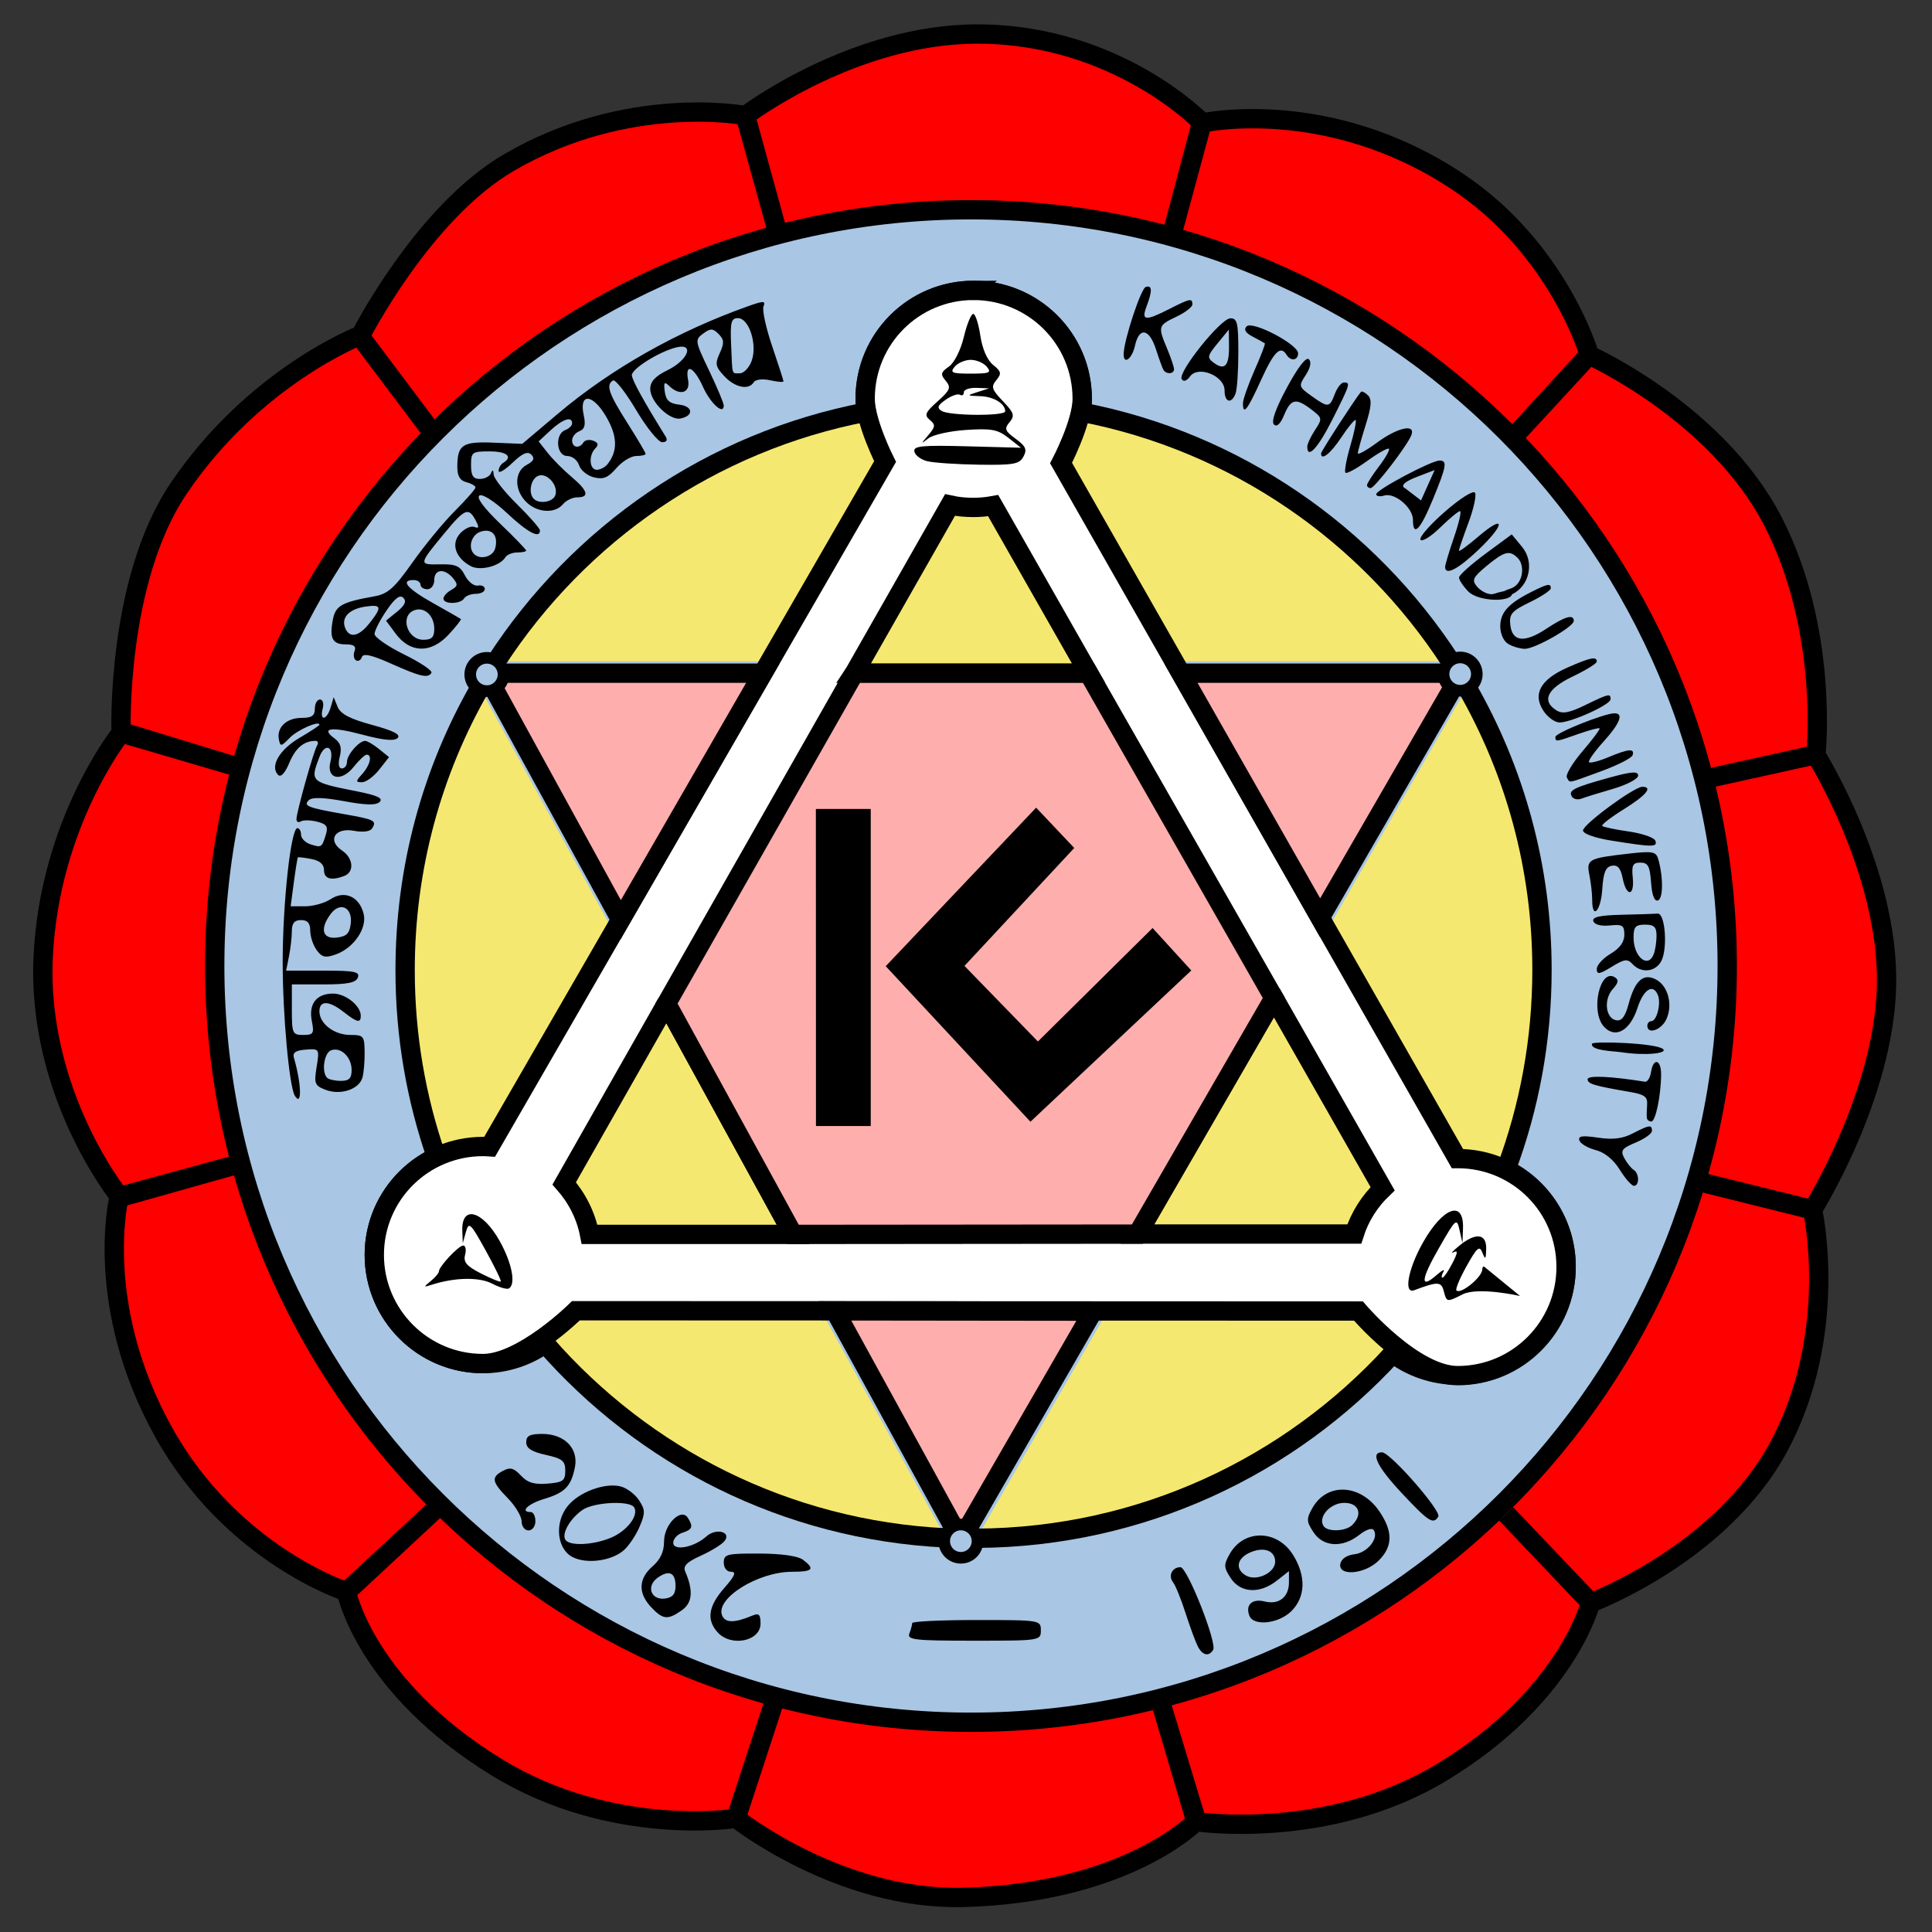
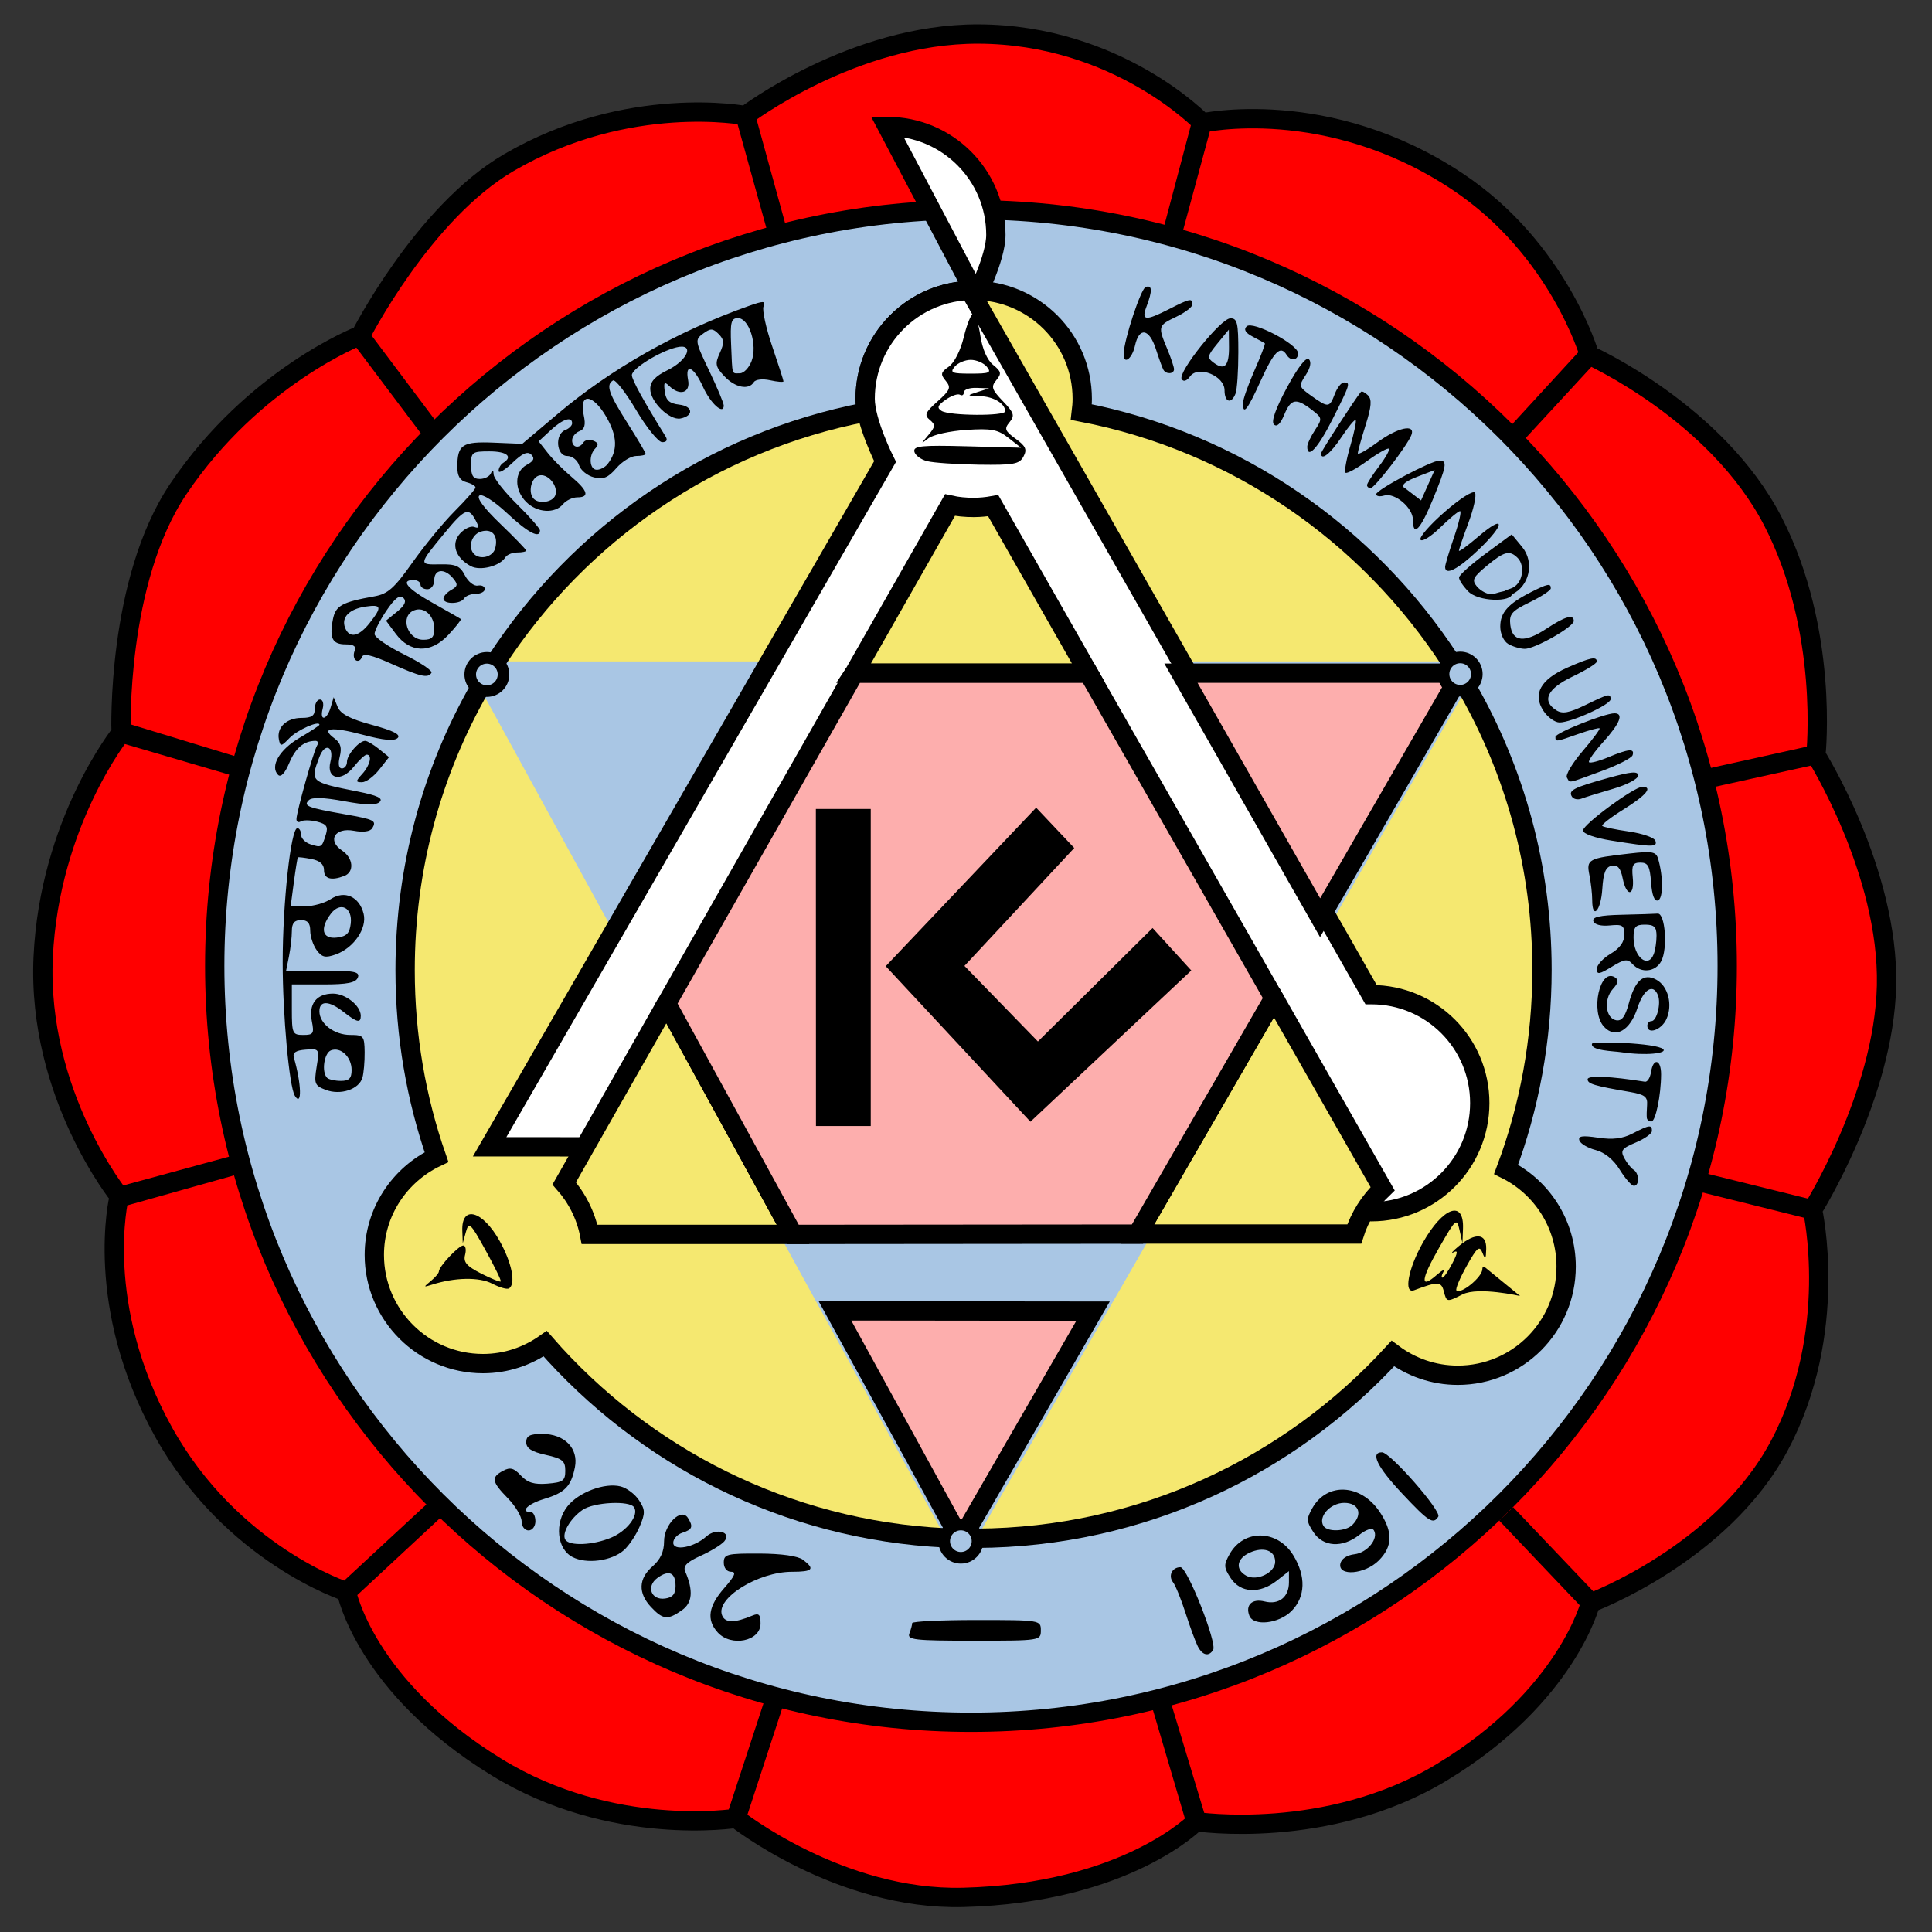
<svg xmlns="http://www.w3.org/2000/svg" enable-background="new" version="1.1" viewBox="0 0 200 200">
  <rect x="0" y="0" width="200" height="200" fill="#333333" stroke="none" />
  <g transform="translate(0 -852.36)" fill="#F00">
    <path transform="translate(0,852.36)" d="m77.15 11.985s11.149-8.499 24.115-8.463c14.424 0.041 23.185 9.18 23.185 9.18l-3.237 11.958 3.161-11.918s13.022-2.923 26.517 6.061c10.462 6.965 13.637 17.93 13.637 17.93l-7.347 7.963 7.3-7.947s13.22 5.909 19.051 17.22c5.83 11.311 4.451 24.149 4.451 24.149l-11.222 2.478 11.191-2.478s7.606 12.088 7.342 23.912c-0.255 11.409-7.658 23.198-7.658 23.198l-11.866-2.933 11.866 2.954s2.841 12.64-3.455 24.436c-5.981 11.207-19.495 16.236-19.495 16.236l-8.765-9.203 8.735 9.19s-2.398 9.69-15.392 17.551c-11.867 7.179-25.464 5.115-25.464 5.115l-3.533-11.988 3.604 11.924s-7.178 7.475-24.159 7.909c-12.791 0.328-23.52-8.192-23.52-8.192l3.856-11.769-3.848 11.773s-12.824 2.046-24.778-5.288c-13.622-8.357-15.551-18.146-15.551-18.146l9.065-8.432-9.073 8.407s-11.877-3.827-18.94-16.541c-7.301-13.141-4.609-24.244-4.609-24.244l12.343-3.472-12.28 3.346s-8.542-10.552-7.908-24.749c0.644-13.998 8.071-23.247 8.071-23.247l11.628 3.412-11.635-3.545s-0.5-15.577 5.935-25.128c7.826-11.615 18.751-15.847 18.751-15.847l7.86 10.449-7.797-10.386s6.466-12.779 15.395-17.988c12.354-7.208 24.499-4.865 24.499-4.865l3.354 12.199z" fill="#F00" stroke="#000" stroke-width="2" />
  </g>
  <g transform="translate(0 -852.36)" fill="#a9c6e4">
    <path transform="translate(13.132 850.85)" d="m165.67 101.51c0 43.237-35.05 78.287-78.287 78.287s-78.287-35.05-78.287-78.287 35.05-78.287 78.287-78.287 78.287 35.05 78.287 78.287z" fill="#a9c6e4" stroke="#000" stroke-width="2" />
  </g>
  <path d="m150.17 68.47c-8.554-13.187-22.238-22.74-38.231-25.813 0.054-0.447 0.094-0.913 0.094-1.375 0-6.206-5.044-11.219-11.25-11.219l5e-5 5e-5c-6.206 0-11.219 5.013-11.219 11.219 0 0.466 0.039 0.924 0.094 1.375-16.015 3.062-29.728 12.611-38.292 25.811" fill="#f5e870" stroke="#000" stroke-width="2" />
  <path d="m49.676 71.21c-4.939 8.614-7.738 18.587-7.738 29.231 0 6.775 1.143 13.287 3.25 19.344-3.794 1.8-6.438 5.647-6.438 10.125 0 6.206 5.044 11.25 11.25 11.25 2.404 0 4.614-0.774 6.438-2.062 10.197 11.688 24.924 19.303 41.454 20.103" fill="#f5e870" stroke="#000" stroke-width="2" />
  <path d="m101.1 159.24c17.06-0.09 32.395-7.447 43.088-19.124 1.877 1.406 4.197 2.25 6.719 2.25 6.206 0 11.219-5.044 11.219-11.25 0-4.408-2.53-8.227-6.219-10.062 2.407-6.424 3.719-13.392 3.719-20.656 0-10.644-2.827-20.617-7.769-29.231" fill="#f5e870" stroke="#000" stroke-width="2" />
  <g transform="translate(0 -852.36)" fill="#FFF">
-     <path d="m100.78 882.42c-6.206 0-11.219 5.013-11.219 11.219 0 2.423 2.062 6.5 2.062 6.5s-15.416 26.715-40.938 70.938c-0.227-0.014-0.457-0.031-0.688-0.031-6.206 0-11.25 5.013-11.25 11.219 0 6.206 5.044 11.25 11.25 11.25 4.093 0 9.625-5.469 9.625-5.469l81 0.031s5.7 6.688 10.281 6.688c6.206 0 11.219-5.044 11.219-11.25s-5.013-11.219-11.219-11.219h-0.031l-41.031-72s2.188-4.163 2.188-6.656c0-6.206-5.044-11.219-11.25-11.219z" fill="#FFF" stroke="#000" stroke-width="2" />
+     <path d="m100.78 882.42c-6.206 0-11.219 5.013-11.219 11.219 0 2.423 2.062 6.5 2.062 6.5s-15.416 26.715-40.938 70.938l81 0.031s5.7 6.688 10.281 6.688c6.206 0 11.219-5.044 11.219-11.25s-5.013-11.219-11.219-11.219h-0.031l-41.031-72s2.188-4.163 2.188-6.656c0-6.206-5.044-11.219-11.25-11.219z" fill="#FFF" stroke="#000" stroke-width="2" />
  </g>
-   <path d="M51.104,71.25,64.25,95.22,78.969,69.689h-26.906" fill="#fdaead" stroke="#000" stroke-width="2" />
  <path d="m149.47 69.69h-27.219l14.406 25.312 13.756-23.809" fill="#fdaead" stroke="#000" stroke-width="2" />
  <path d="m100.22 158.14 12.932-22.409-26.719-0.031v-5e-5l12.311 22.438" fill="#fdaead" stroke="#000" stroke-width="2" />
  <path d="m69 103.88 13.094 23.906h-21.062c-0.385-2.001-1.33-3.81-2.625-5.281l10.593-18.64z" fill="#f5e870" stroke="#000" stroke-width="2" />
  <path d="m131.88 103.31 11.25 19.75c-1.34 1.284-2.362 2.876-2.938 4.688h-22.438l14.125-24.438z" fill="#f5e870" stroke="#000" stroke-width="2" />
  <path d="m98.344 52.28c0.788 0.175 1.597 0.25 2.438 0.25 0.69 0 1.376-0.069 2.031-0.188l9.875 17.344h-24.25l9.906-17.406z" fill="#f5e870" stroke="#000" stroke-width="2" />
  <path d="M88.438,69.69,69,103.88l13.094,23.906,35.656-0.031,14.125-24.438-19.188-33.625h-24.25z" fill="#fdaead" stroke="#000" stroke-width="2" />
  <g transform="translate(0 -852.36)">
    <path d="m124 1022.8c-0.236-0.458-0.807-2.01-1.269-3.448-0.462-1.439-1.044-2.874-1.294-3.19-0.533-0.675-0.098-1.567 0.764-1.567 0.708 0 3.814 7.864 3.383 8.563-0.445 0.72-1.106 0.57-1.584-0.358zm-49.713-1.464c-1.172-1.295-0.96-2.705 0.689-4.584 1.094-1.246 1.279-1.681 0.713-1.681-0.446 0-0.763-0.395-0.763-0.951 0-0.871 0.312-0.95 3.686-0.936 2.309 0.01 3.997 0.251 4.519 0.647 1.272 0.965 1.015 1.24-1.158 1.24-3.487 0-7.901 2.743-7.229 4.493 0.314 0.818 1.269 0.829 3.155 0.037 0.664-0.279 0.832-0.11 0.832 0.835 0 1.828-3.047 2.446-4.445 0.901zm19.853 0.117c0.159-0.414 0.289-0.895 0.289-1.07 0-0.175 2.997-0.318 6.659-0.318 6.589 0 6.659 0.012 6.659 1.07 0 1.061-0.06 1.07-6.948 1.07-6.14 0-6.914-0.088-6.659-0.752zm35.192-1.841c-0.429-1.118 0.295-1.791 1.581-1.468 1.474 0.37 2.519-0.45 2.519-1.977v-1.165l-1.253 0.986c-1.772 1.394-3.76 1.287-4.772-0.258-0.73-1.114-0.742-1.374-0.115-2.491 1.465-2.61 4.933-2.555 6.577 0.104 1.347 2.179 1.281 4.335-0.177 5.793-1.316 1.316-3.928 1.602-4.36 0.477zm2.673-5.584c0-1.169-1.2-1.592-2.646-0.933-1.343 0.612-1.512 1.731-0.357 2.377 1.093 0.612 3.003-0.307 3.003-1.444zm-64.606 4.698c-1.363-1.451-1.308-2.948 0.155-4.22 0.814-0.708 1.189-1.523 1.189-2.586 0-1.766 1.777-3.517 2.466-2.431 0.577 0.908 0.466 1.212-0.564 1.539-0.523 0.166-0.951 0.632-0.951 1.035 0 0.899 2.166 0.486 3.431-0.654 1.008-0.908 2.658-0.462 1.858 0.503-0.29 0.349-1.393 1.025-2.452 1.502-1.43 0.645-1.841 1.061-1.6 1.619 0.859 1.986 0.75 3.255-0.346 4.022-1.467 1.028-1.96 0.977-3.186-0.329zm2.533-2.189c0-1.397-0.688-1.7-1.88-0.828-1.196 0.875-0.642 2.336 0.808 2.13 0.775-0.11 1.072-0.471 1.072-1.302zm68.82-2.299c0.095-0.502 0.675-0.892 1.462-0.983 1.336-0.154 2.531-1.635 2.006-2.484-0.175-0.283-0.786-0.087-1.513 0.485-1.742 1.37-3.733 1.251-4.739-0.284-0.73-1.114-0.742-1.374-0.115-2.491 1.514-2.697 5.019-2.514 6.958 0.363 1.399 2.075 1.374 3.602-0.083 5.059-1.432 1.432-4.229 1.667-3.977 0.335zm1.244-4.019c1.109-1.109 0.678-2.283-0.839-2.283-1.44 0-2.737 1.44-2.151 2.388 0.401 0.649 2.303 0.583 2.99-0.105zm-80.744 3.319c-1.604-0.844-1.866-3.518-0.514-5.237 1.151-1.464 3.859-2.481 5.505-2.068 0.637 0.16 1.493 0.802 1.903 1.427 0.654 0.998 0.663 1.331 0.072 2.727-0.37 0.875-1.104 1.975-1.631 2.444-1.265 1.126-3.879 1.472-5.334 0.707zm3.998-1.995c1.661-0.694 2.902-2.322 2.395-3.142-0.453-0.734-4.19-0.543-5.354 0.272-1.274 0.892-2.163 2.439-1.768 3.077 0.419 0.678 2.866 0.57 4.728-0.207zm-9.252-1.689c0-0.514-0.642-1.592-1.427-2.395-1.673-1.712-1.754-2.17-0.498-2.842 0.737-0.394 1.119-0.293 1.849 0.491 0.69 0.741 1.38 0.95 2.758 0.837 1.603-0.132 1.837-0.303 1.837-1.34 0-1.012-0.302-1.256-2.022-1.637-1.468-0.325-2.022-0.684-2.022-1.308 0-0.666 0.376-0.86 1.665-0.86 2.299 0 3.767 1.501 3.376 3.453-0.396 1.978-1.032 2.631-3.195 3.28-1.677 0.502-2.539 1.354-1.371 1.354 0.262 0 0.476 0.428 0.476 0.951 0 0.528-0.317 0.951-0.713 0.951-0.392 0-0.713-0.42-0.713-0.935zm91.158-2.877c-2.593-2.762-3.333-4.274-2.092-4.274 0.852 5e-4 6.18 6.087 5.827 6.658-0.518 0.839-0.995 0.535-3.736-2.385zm22.526-33.522c-0.65-1.052-1.568-1.801-2.504-2.043-0.813-0.211-1.569-0.657-1.681-0.992-0.155-0.465 0.301-0.534 1.927-0.29 1.532 0.23 2.542 0.106 3.596-0.439 1.725-0.892 1.989-0.926 1.989-0.258 0 0.275-0.754 0.815-1.676 1.2-1.44 0.602-1.607 0.829-1.187 1.614 0.269 0.503 0.702 1.046 0.962 1.206 0.595 0.368 0.623 1.663 0.036 1.663-0.24 0-0.899-0.747-1.463-1.661zm2.799-5.355c-0.029-0.196-0.017-0.812 0.026-1.369 0.064-0.822-0.262-1.071-1.731-1.324-3.78-0.651-4.426-0.845-4.426-1.323 0-0.419 2.352-0.317 5.934 0.256 0.255 0.041 0.538-0.407 0.628-0.996 0.232-1.518 1.05-1.331 1.043 0.238-9e-3 2.17-0.568 4.875-1.008 4.875-0.227 0-0.437-0.161-0.466-0.357zm-139.96-2.31c-0.579-0.937-1.258-8.38-1.258-13.796 0-6.171 0.847-13.903 1.522-13.903 0.209 0 0.38 0.307 0.38 0.681 0 0.375 0.444 0.822 0.987 0.995 1.132 0.359 1.166 0.338 1.584-1.026 0.25-0.816 0.071-1.075-0.914-1.323-0.674-0.169-1.43-0.181-1.679-0.027-0.25 0.154-0.454 0.051-0.454-0.229 0-0.71 1.772-7.037 2.136-7.626 0.164-0.265 0.089-0.482-0.167-0.482-1.196 0-2.063 0.73-2.712 2.282-0.443 1.061-0.874 1.524-1.156 1.242-0.87-0.87 0.132-2.613 2.195-3.822 1.145-0.671 2.081-1.286 2.081-1.368 0-0.476-2.291 0.536-3.088 1.364-0.869 0.903-0.961 0.915-1.109 0.145-0.239-1.242 0.799-2.221 2.353-2.221 1.052 0 1.369-0.22 1.369-0.951 0-0.523 0.239-0.951 0.531-0.951 0.297 0 0.421 0.419 0.282 0.951-0.344 1.316 0.428 1.204 0.82-0.119l0.318-1.07 0.413 1.007c0.299 0.729 1.283 1.243 3.562 1.859 2.196 0.594 2.999 1.004 2.651 1.351-0.347 0.347-1.45 0.245-3.641-0.339-3.235-0.862-4.392-0.706-2.893 0.391 0.618 0.452 0.768 0.966 0.542 1.864-0.195 0.777-0.115 1.24 0.216 1.24 0.29 0 0.527-0.306 0.527-0.68 0-0.733 1.249-2.174 1.884-2.174 0.214 0 0.857 0.379 1.429 0.842l1.04 0.842-1.022 1.299c-0.562 0.714-1.36 1.299-1.774 1.299-0.674 0-0.67-0.091 0.035-0.87 0.807-0.891 1.054-1.984 0.448-1.984-0.186 0-0.794 0.571-1.351 1.269-1.282 1.608-2.852 1.261-2.402-0.531 0.403-1.606-0.56-2.027-1.141-0.498-0.98 2.578-0.957 2.598 3.976 3.577 2.001 0.397 2.641 0.698 2.27 1.068-0.37 0.37-1.409 0.351-3.689-0.069-2.155-0.397-3.329-0.429-3.658-0.1-0.591 0.591-0.125 0.774 3.676 1.444 3.135 0.552 3.375 0.674 2.889 1.462-0.21 0.34-0.934 0.439-1.895 0.258-1.97-0.37-2.79 1.006-1.221 2.048 1.164 0.774 1.291 2.219 0.23 2.626-1.355 0.52-2.102 0.304-2.102-0.607 0-0.599-0.433-0.979-1.308-1.147-0.719-0.138-1.348-0.213-1.396-0.166-0.048 0.047-0.236 1.205-0.418 2.574l-0.33 2.489h1.505c0.828 0 2.018-0.336 2.646-0.747 1.434-0.94 2.955-0.262 3.401 1.516 0.379 1.509-1.019 3.55-2.886 4.215-1.073 0.382-1.424 0.303-1.973-0.448-0.367-0.502-0.667-1.407-0.667-2.011 0-0.781-0.275-1.098-0.951-1.098-0.684 0-0.951 0.317-0.951 1.13 0 0.621-0.134 1.799-0.297 2.616l-0.297 1.486h3.85c3.227 0 3.805 0.116 3.576 0.714-0.207 0.539-1.077 0.713-3.553 0.713h-3.279v2.616c0 2.466 0.067 2.616 1.177 2.616 1.054 0 1.147-0.149 0.892-1.426-0.356-1.778 0.473-2.855 2.196-2.855 1.3 0 2.869 1.256 2.869 2.297 0 0.784-0.384 0.698-1.773-0.394-1.511-1.189-2.508-1.218-2.508-0.074 0 1.284 1.525 2.452 3.201 2.452 1.367 0 1.462 0.114 1.481 1.784 0.011 0.981-0.093 2.171-0.231 2.643-0.352 1.207-2.264 1.841-3.796 1.258-1.142-0.434-1.222-0.636-0.944-2.375 0.301-1.879 0.288-1.899-1.13-1.791-1.037 0.079-1.375 0.312-1.221 0.84 0.791 2.722 0.849 5.155 0.094 3.934zm5.877-2.669c0-1.345-1.126-2.416-2.134-2.029-0.72 0.276-0.999 2.246-0.402 2.843 0.174 0.174 0.817 0.317 1.427 0.317 0.852 0 1.11-0.263 1.11-1.131zm-0.087-15.163c0.191-1.66-1.093-2.287-2.061-1.008-1.163 1.536-0.894 2.642 0.602 2.47 1.028-0.118 1.34-0.431 1.459-1.461zm131.48 13.322c-0.719-0.109-3.16-0.149-2.99-0.871 0.068-0.289 6.682-0.09 7.37 0.561 0.451 0.427-1.766 0.706-4.38 0.31zm-1.756-2.644c-1.417-1.565-0.425-6.069 1.124-5.112 0.436 0.27 0.386 0.571-0.204 1.223-0.962 1.063-0.757 3.019 0.338 3.228 0.587 0.112 0.943-0.356 1.312-1.723 0.651-2.416 1.53-3.184 2.841-2.483 1.238 0.663 1.739 2.603 1.058 4.097-0.513 1.125-1.973 1.627-1.973 0.678 0-0.262 0.189-0.476 0.42-0.476 0.549 0 1.014-1.806 0.686-2.662-0.489-1.274-1.494-0.657-2.131 1.306-0.761 2.35-2.298 3.218-3.47 1.923zm-0.737-5.972c0-0.399 0.642-1.105 1.427-1.568 0.944-0.558 1.427-1.223 1.427-1.965 0-0.976-0.197-1.102-1.506-0.968-0.902 0.093-1.585-0.083-1.704-0.44-0.144-0.431 0.662-0.614 2.933-0.666 1.722-0.039 3.399-0.093 3.726-0.119 0.781-0.062 1.056 3.64 0.366 4.929-0.6 1.121-2.075 1.27-2.964 0.299-0.525-0.573-0.837-0.533-2.159 0.277-1.289 0.789-1.546 0.826-1.546 0.221zm5.895-1.532c0.159-0.414 0.289-1.27 0.289-1.903 0-0.91-0.249-1.15-1.189-1.15-0.985 0-1.189 0.228-1.189 1.332 0 2.018 1.501 3.255 2.09 1.721zm-6.37-5.609c0-0.621-0.129-1.777-0.288-2.568-0.329-1.646-0.138-1.749 4.171-2.238 2.344-0.266 2.726-0.194 2.945 0.556 0.539 1.847 0.528 4.117-0.021 4.3-0.365 0.122-0.618-0.537-0.713-1.863-0.121-1.685-0.318-2.052-1.099-2.052-0.788 0-0.925 0.266-0.797 1.546 0.197 1.964-0.652 2.031-1.042 0.083-0.212-1.062-0.522-1.419-1.13-1.304-0.633 0.12-0.873 0.71-0.982 2.414-0.146 2.267-1.044 3.236-1.044 1.125zm2.022-6.138c-1.755-0.281-2.973-0.713-2.973-1.054 0-0.626 5.29-4.521 6.14-4.521 1.131 0 0.403 0.881-1.92 2.325-1.342 0.834-2.344 1.611-2.228 1.727 0.116 0.116 1.356 0.376 2.757 0.577 1.4 0.202 2.635 0.634 2.744 0.96 0.223 0.67-0.252 0.668-4.519-0.015zm-4.122-4.559c-0.399-0.645 0.171-0.938 3.771-1.936 2.402-0.666 3.086-0.719 3.086-0.24 0 0.339-1.169 0.956-2.599 1.371-1.429 0.415-2.906 0.873-3.281 1.018-0.376 0.144-0.815 0.048-0.977-0.213zm-0.52-1.974c-0.164-0.265 0.563-1.488 1.614-2.718 1.051-1.23 1.848-2.3 1.771-2.377s-1.057 0.183-2.178 0.578c-2.384 0.841-2.393 0.842-2.393 0.307 0-0.412 5.083-2.442 6.113-2.442 0.982 0 0.576 1.041-1.156 2.958-0.936 1.036-1.601 1.984-1.478 2.107 0.123 0.123 1.022-0.11 1.998-0.518 2.104-0.879 2.752-0.932 2.51-0.206-0.098 0.295-1.561 1.04-3.25 1.657-3.632 1.326-3.188 1.244-3.551 0.655zm-2.431-6.91c-1.135-1.732-0.301-3.24 2.47-4.466 2.385-1.055 3.058-1.193 3.055-0.628-8.6e-4 0.196-1.125 0.892-2.497 1.546-2.635 1.255-3.241 2.518-1.683 3.501 0.623 0.393 1.321 0.266 2.986-0.543 2.458-1.194 2.623-1.232 2.623-0.602 0 0.554-4.063 2.401-5.282 2.401-0.484 0-1.236-0.544-1.672-1.209zm-119.3-4.889c-2.027-0.902-2.873-1.089-3.014-0.667-0.108 0.323-0.382 0.472-0.61 0.331-0.228-0.141-0.294-0.57-0.146-0.954 0.192-0.499-0.071-0.698-0.921-0.698-1.373 0-1.697-0.631-1.321-2.577 0.277-1.435 0.923-1.794 4.311-2.399 1.378-0.246 2.053-0.847 3.916-3.487 1.238-1.754 3.211-4.153 4.384-5.33s2.14-2.276 2.149-2.442c0.009-0.166-0.413-0.413-0.936-0.55-0.672-0.176-0.949-0.645-0.944-1.601 0.012-2.288 0.523-2.626 3.766-2.494l2.959 0.121 3.65-3.086c5.548-4.69 12.39-8.559 19.753-11.171 1.59-0.564 1.798-0.558 1.568 0.041-0.146 0.38 0.26 2.236 0.902 4.123s1.167 3.518 1.167 3.624c0 0.106-0.622 0.056-1.382-0.111-0.793-0.174-1.514-0.089-1.693 0.2-0.525 0.849-1.937 0.562-3.046-0.619-0.925-0.984-0.983-1.279-0.474-2.396 0.477-1.047 0.455-1.398-0.12-1.974-0.6-0.6-0.83-0.606-1.6-0.043-0.87 0.636-0.85 0.762 0.616 3.831 0.834 1.745 1.516 3.371 1.516 3.613 0 1.027-1.374-0.209-2.153-1.937-0.945-2.095-1.885-2.515-1.536-0.685 0.253 1.326-0.865 1.664-1.964 0.595-0.494-0.481-0.581-0.367-0.452 0.595 0.121 0.902 0.482 1.226 1.495 1.342 1.438 0.165 1.528 1.164 0.128 1.436-1.128 0.219-3.129-1.738-3.129-3.06 0-0.761 0.512-1.317 1.784-1.939 2.151-1.051 2.836-2.844 0.9-2.358-1.779 0.446-4.586 2.203-4.586 2.869 0 0.475 1.23 2.71 3.491 6.346 0.234 0.377 0.106 0.595-0.35 0.595-0.396 0-1.609-1.496-2.696-3.326s-2.166-3.208-2.4-3.064c-0.749 0.463-0.455 1.331 1.483 4.387 1.044 1.646 1.898 3.09 1.898 3.211 0 0.12-0.438 0.219-0.974 0.219s-1.462 0.568-2.059 1.261c-0.854 0.992-1.349 1.195-2.324 0.95-0.681-0.171-1.375-0.739-1.54-1.261-0.166-0.523-0.715-0.95-1.221-0.95-1.13 0-1.304-2.261-0.206-2.682 0.392-0.151 0.713-0.465 0.713-0.699 0-0.762-0.967-0.449-2.229 0.722l-1.236 1.147 0.942 1.197c0.518 0.658 1.619 1.767 2.446 2.463 1.711 1.44 1.91 2.133 0.612 2.133-0.491 0-1.159 0.321-1.485 0.713-0.832 1.003-2.68 0.887-3.805-0.238-1.256-1.256-1.23-3.147 0.051-3.833 0.729-0.39 0.86-0.679 0.479-1.06-0.381-0.381-0.913-0.15-1.954 0.847-0.787 0.754-1.43 1.129-1.43 0.834 0-0.295 0.214-0.669 0.476-0.831 1.037-0.641 0.379-1.189-1.427-1.189-1.797 0-1.903 0.079-1.903 1.427 0 1.089 0.216 1.427 0.912 1.427 0.501 0 1.02-0.268 1.152-0.595 0.161-0.398 0.252-0.353 0.277 0.137 0.021 0.402 1.108 1.786 2.416 3.074 1.308 1.288 2.378 2.511 2.378 2.717 0 0.884-1.246 0.229-3.405-1.79-1.321-1.236-2.547-2.021-2.857-1.83-0.345 0.213 0.438 1.277 2.146 2.919 1.479 1.421 2.688 2.672 2.688 2.781s-0.415 0.198-0.923 0.198-1.064 0.227-1.235 0.505c-0.563 0.911-2.599 1.431-3.57 0.911-1.596-0.854-2.079-2.313-1.118-3.375 0.462-0.511 1.126-0.819 1.476-0.685 0.496 0.19 0.525 0.037 0.132-0.697-0.728-1.36-1.119-1.199-3.199 1.319-2.715 3.288-2.716 3.295-0.485 3.25 1.649-0.033 2.078 0.157 2.586 1.15 0.335 0.654 0.935 1.126 1.332 1.049 0.397-0.077 0.722 0.084 0.722 0.357 0 0.273-0.415 0.497-0.923 0.497s-1.056 0.214-1.217 0.476c-0.374 0.605-2.14 0.625-2.14 0.024 0-0.249 0.364-0.656 0.81-0.905 0.683-0.382 0.711-0.572 0.18-1.213-0.876-1.055-1.941-0.95-1.941 0.192 0 0.529-0.317 0.951-0.713 0.951-0.392 0-0.713-0.214-0.713-0.476 0-0.262-0.321-0.476-0.713-0.476-1.414 0-0.663 0.889 2.022 2.392 1.504 0.842 2.795 1.582 2.868 1.645 0.073 0.063-0.508 0.8-1.29 1.638-1.818 1.946-3.956 1.898-5.455-0.124l-0.998-1.347 1.146-0.931c0.806-0.654 0.997-1.08 0.643-1.434-0.354-0.354-0.871 0.038-1.741 1.319-0.681 1.002-1.238 2.095-1.238 2.429 0 0.334 1.379 1.288 3.065 2.119 1.686 0.831 2.957 1.685 2.826 1.898-0.362 0.586-1.111 0.415-4.19-0.955zm4.482-3.595c0-1.374-1.028-2.322-2.08-1.918-1.497 0.574-0.732 3.049 0.942 3.049 0.881 0 1.138-0.255 1.138-1.131zm-6.694-0.598c1.316-1.673 1.246-1.95-0.426-1.704-1.68 0.247-2.522 1.117-2.113 2.184 0.435 1.132 1.417 0.947 2.539-0.479zm13.001-7.731c0.348-1.331-0.32-2.108-1.492-1.736-0.965 0.306-1.366 1.646-0.694 2.318 0.641 0.641 1.957 0.291 2.185-0.582zm6.214-5.476c0.38-0.99-0.826-2.396-1.75-2.041-0.779 0.299-1.069 1.788-0.465 2.391 0.559 0.559 1.951 0.339 2.215-0.35zm5.427-3.257c1.072-1.37 1.02-2.902-0.165-4.925-1.393-2.377-2.822-2.456-2.311-0.127 0.22 1.003 0.1 1.444-0.451 1.655-0.413 0.159-0.751 0.586-0.751 0.951 0 0.756 0.755 0.889 1.176 0.208 0.155-0.25 0.61-0.329 1.011-0.175 0.517 0.199 0.582 0.428 0.223 0.788-0.726 0.726-0.627 2.22 0.148 2.22 0.36 0 0.865-0.268 1.12-0.595zm14.898-10.652c0.633-1.665-0.247-4.45-1.405-4.45-0.707 0-0.812 0.406-0.712 2.735 0.142 3.3 0.041 2.973 0.914 2.973 0.399 0 0.94-0.566 1.203-1.258zm78.338 29.283c-0.479-0.279-0.832-1.05-0.832-1.814 0-1.444 0.823-2.363 3.187-3.56 1.72-0.871 2.045-0.933 2.045-0.39 0 0.209-0.977 0.856-2.171 1.436-1.882 0.914-2.151 1.228-2.022 2.35 0.204 1.764 1.468 1.897 3.74 0.393 1.935-1.28 2.831-1.534 2.831-0.8 0 0.609-4.037 2.902-5.079 2.885-0.477-8e-3 -1.241-0.233-1.699-0.499zm-4.169-5.464c-0.569-0.605-0.937-1.181-0.929-1.426 9e-3 -0.245 1.239-1.348 2.735-2.452l2.72-2.007 1.068 1.294c1.335 1.618 0.733 4.074-1.03 4.905-1.529 0.721-1.883-0.044-0.18-0.581 1.325-0.417 1.551-2.382 0.76-3.174-0.837-0.837-1.386-0.698-3.215 0.819-1.421 1.179-1.559 1.468-1.012 2.128 0.348 0.42 1.171 0.95 1.764 0.763 1.703-0.537 1.882-0.296 1.882-0.035 0 0.93-3.526 0.87-4.563-0.235zm-2.371-2.51c0-0.221 0.417-1.612 0.926-3.092s0.786-2.691 0.615-2.691c-0.171 0-1.098 0.769-2.06 1.708-0.962 0.939-1.876 1.502-2.031 1.251-0.155-0.251 0.983-1.557 2.53-2.902 1.602-1.394 2.942-2.236 3.113-1.959 0.166 0.268-0.141 1.67-0.682 3.115-0.541 1.445-0.983 2.744-0.983 2.885 0 0.141 0.906-0.519 2.014-1.467 2.796-2.394 2.821-1.309 0.031 1.353-2.136 2.038-3.472 2.73-3.472 1.799zm-3.33-4.874c0-1.259-1.876-2.85-2.973-2.521-0.458 0.137-0.832 0.075-0.831-0.139 2e-3 -0.453 5.706-3.481 6.557-3.481 0.827 0 0.73 0.556-0.698 4.034-1.288 3.137-2.056 3.924-2.056 2.107zm0.836-2.015 1.41-3.144-1.83 0.705c-2.14 0.825-1.249 1.162-1.249 1.162zm-5.592-1.584c0-0.172 0.557-1.042 1.237-1.934 0.68-0.892 1.143-1.716 1.027-1.832-0.115-0.115-1.12 0.449-2.233 1.255-1.113 0.806-2.131 1.358-2.262 1.226-0.132-0.132 0.092-1.37 0.498-2.753 0.405-1.382 0.656-2.594 0.557-2.693-0.099-0.099-0.759 0.696-1.468 1.766-1.127 1.703-2.113 2.488-2.113 1.682 0-0.214 3.504-5.62 4.125-6.364 0.095-0.113 0.423 0.044 0.729 0.35 0.425 0.425 0.367 1.158-0.246 3.102-0.441 1.4-0.802 2.705-0.802 2.901 0 0.196 0.898-0.305 1.996-1.112 2.133-1.568 4.008-1.976 3.546-0.77-0.417 1.087-3.798 5.486-4.216 5.486-0.206 0-0.374-0.14-0.374-0.312zm-6.184-3.986c0-0.271 0.361-1.043 0.801-1.715 0.774-1.181 0.761-1.254-0.357-2.113-1.609-1.236-2.139-1.135-2.834 0.542-0.39 0.941-0.765 1.29-1.064 0.991-0.299-0.299 0.18-1.65 1.356-3.829 1.137-2.106 1.986-3.199 2.266-2.918 0.28 0.28 0.157 0.892-0.329 1.634-0.752 1.147-0.732 1.218 0.597 2.165 1.742 1.24 1.869 1.229 2.417-0.21 0.249-0.654 0.671-1.189 0.94-1.189 0.707 0 0.655 0.167-1.183 3.817-1.498 2.975-2.61 4.179-2.61 2.825zm-6.659-4.488c0-0.385 0.538-1.916 1.195-3.403 0.657-1.486 1.139-2.748 1.07-2.803-0.069-0.055-0.63-0.363-1.246-0.684-0.761-0.396-0.966-0.74-0.637-1.069 0.61-0.61 5.326 1.86 5.326 2.788 0 0.746-0.764 0.85-1.189 0.162-0.63-1.02-1.303-0.356-2.651 2.616-1.407 3.103-1.868 3.693-1.868 2.392zm-1.903-1.336c0-1.505-2.721-2.608-3.571-1.446-0.35 0.479-0.68 0.586-0.868 0.282-0.429-0.694 4.028-6.265 5.033-6.291 0.72-0.019 0.832 0.455 0.832 3.507 0 1.941-0.13 3.867-0.289 4.281-0.429 1.118-1.138 0.911-1.138-0.332zm0.459-4.532-0.017-1.756-1.171 1.427c-1.066 1.299-1.101 1.479-0.388 2.006 1.124 0.832 1.596 0.329 1.577-1.678zm-6.789 2.406c-0.112-0.196-0.462-1.159-0.778-2.14-0.692-2.146-1.735-2.318-2.166-0.357-0.305 1.387-1.206 2.027-1.172 0.832 0.041-1.465 1.786-6.745 2.284-6.911 0.675-0.225 0.702 0.392 0.089 2.004-0.571 1.502-0.145 1.55 2.366 0.269 2.132-1.087 2.378-1.136 2.378-0.468 0 0.266-0.749 0.841-1.665 1.277-1.897 0.905-1.921 0.987-0.951 3.307 0.392 0.939 0.713 1.895 0.713 2.125 0 0.51-0.817 0.555-1.099 0.061z" />
  </g>
  <g transform="translate(0 -852.36)">
    <path d="m50.945 985.24c-1.33-0.697-3.869-0.65-6.247 0.115-0.873 0.281-0.879 0.257-0.097-0.387 0.458-0.377 0.832-0.821 0.832-0.987 0-0.506 2.045-2.686 2.519-2.686 0.245 0 0.332 0.433 0.194 0.963-0.198 0.757 0.156 1.171 1.655 1.936 1.049 0.535 1.966 0.905 2.037 0.821 0.072-0.084-0.637-1.537-1.574-3.231-1.566-2.829-1.73-2.983-2.031-1.903l-0.328 1.176-0.047-1.28c-0.101-2.723 2.106-2.114 3.877 1.069 1.267 2.277 1.686 4.44 0.949 4.895-0.197 0.122-0.98-0.104-1.74-0.502z" />
    <path d="m151.41 986.35c-1.646 0.83-1.649 0.83-1.956-0.346-0.258-0.987-0.621-0.996-3.062-0.079-1.109 0.417-0.628-2.212 0.901-4.92 2.088-3.701 4.268-4.471 4.156-1.47l-0.056 1.518-0.3-1.345c-0.29-1.298-0.364-1.235-2.121 1.826-1.905 3.319-1.993 4.342-0.241 2.806 0.57-0.5 0.88-0.641 0.688-0.314-0.191 0.327-0.234 0.595-0.094 0.595 0.14 0 0.598-0.666 1.019-1.479 0.566-1.095 0.601-1.393 0.131-1.148-0.349 0.182-0.099-0.11 0.555-0.651 1.729-1.428 2.862-1.305 2.821 0.305-0.028 1.088-0.093 1.155-0.391 0.396-0.304-0.776-0.548-0.571-1.638 1.38-0.705 1.261-1.178 2.395-1.051 2.522 0.436 0.436 2.638-1.35 2.675-2.169 0.023-0.501 0.278-0.224 0.278-0.224l3.633 2.969s-4.304-0.982-5.947-0.171z" />
    <path d="m95.974 900.1c-0.653-0.167-1.247-0.615-1.321-0.996-0.113-0.581 0.763-0.669 5.452-0.543l5.586 0.149-1.3-1.023c-1.104-0.868-1.762-0.992-4.362-0.821-1.684 0.111-3.446 0.5-3.916 0.865-0.82 0.636-0.82 0.623-0.01-0.331 0.735-0.865 0.754-1.069 0.149-1.571-0.594-0.493-0.476-0.774 0.804-1.917 1.313-1.173 1.418-1.438 0.846-2.128-0.566-0.682-0.523-0.88 0.324-1.473 0.566-0.396 1.219-1.691 1.55-3.071 0.315-1.312 0.752-2.386 0.971-2.386 0.22 0 0.55 1.008 0.735 2.239 0.208 1.389 0.71 2.542 1.322 3.037 0.851 0.689 0.897 0.906 0.334 1.584-0.567 0.683-0.477 0.967 0.683 2.178 1.157 1.208 1.248 1.496 0.685 2.175-0.565 0.681-0.482 0.903 0.638 1.719 1.046 0.762 1.197 1.106 0.805 1.838-0.421 0.786-1.01 0.893-4.634 0.84-2.284-0.034-4.686-0.197-5.339-0.364zm8.084-5.161c0-0.798-1.198-1.524-2.592-1.569-1.413-0.046-1.42-0.057-0.262-0.428l1.189-0.381-1.308-0.048c-0.719-0.026-1.308 0.179-1.308 0.456s-0.179 0.393-0.398 0.258c-0.219-0.135-0.883 0.093-1.475 0.508-0.846 0.593-0.939 0.842-0.434 1.162 0.814 0.516 6.589 0.552 6.589 0.042zm-1.903-4.614c-0.326-0.392-1.075-0.713-1.665-0.713-0.59 0-1.339 0.321-1.665 0.713-0.512 0.617-0.287 0.714 1.665 0.714s2.177-0.096 1.665-0.714z" />
  </g>
  <g transform="translate(0 -852.36)" fill="none" stroke="#000" stroke-miterlimit="1.7" stroke-width="1.2">
    <path d="m52.122 922.18c0 0.951-0.771 1.722-1.722 1.722-0.951 0-1.722-0.771-1.722-1.722 0-0.951 0.771-1.722 1.722-1.722 0.951 0 1.722 0.771 1.722 1.722z" />
    <path d="m101.19 1011.9c0 0.951-0.771 1.722-1.722 1.722-0.951 0-1.722-0.771-1.722-1.722 0-0.951 0.771-1.722 1.722-1.722 0.951 0 1.722 0.771 1.722 1.722z" enable-background="new" />
    <path d="m152.88 922.14c0 0.951-0.771 1.722-1.722 1.722-0.951 0-1.722-0.771-1.722-1.722 0-0.951 0.771-1.722 1.722-1.722 0.951 0 1.722 0.771 1.722 1.722z" enable-background="new" />
  </g>
-   <path d="m18.79 76.536-5.168-1.599 0.045-1.942c0.183-7.854 2.119-15.797 5.032-20.646 3.68-6.127 9.862-11.87 16.651-15.471l1.503-0.797 3.216 4.287c1.769 2.358 3.24 4.349 3.269 4.425 0.029 0.076-0.378 0.589-0.904 1.14-3.687 3.858-8.139 9.922-11.045 15.045-1.414 2.492-3.343 6.513-4.475 9.327-0.84 2.09-2.489 6.825-2.604 7.478-0.028 0.158-0.118 0.302-0.2 0.32-0.082 0.018-2.476-0.687-5.318-1.566z" fill="none" />
  <g transform="translate(0 -852.36)">
    <path d="m106.67 968.48-14.978-16.101 15.569-16.411 3.944 4.175-11.365 12.207 7.604 7.825 11.871-11.746 4.007 4.392zm-22.211-32.377h5.681v32.82h-5.671l-0.01-32.82z" />
  </g>
</svg>